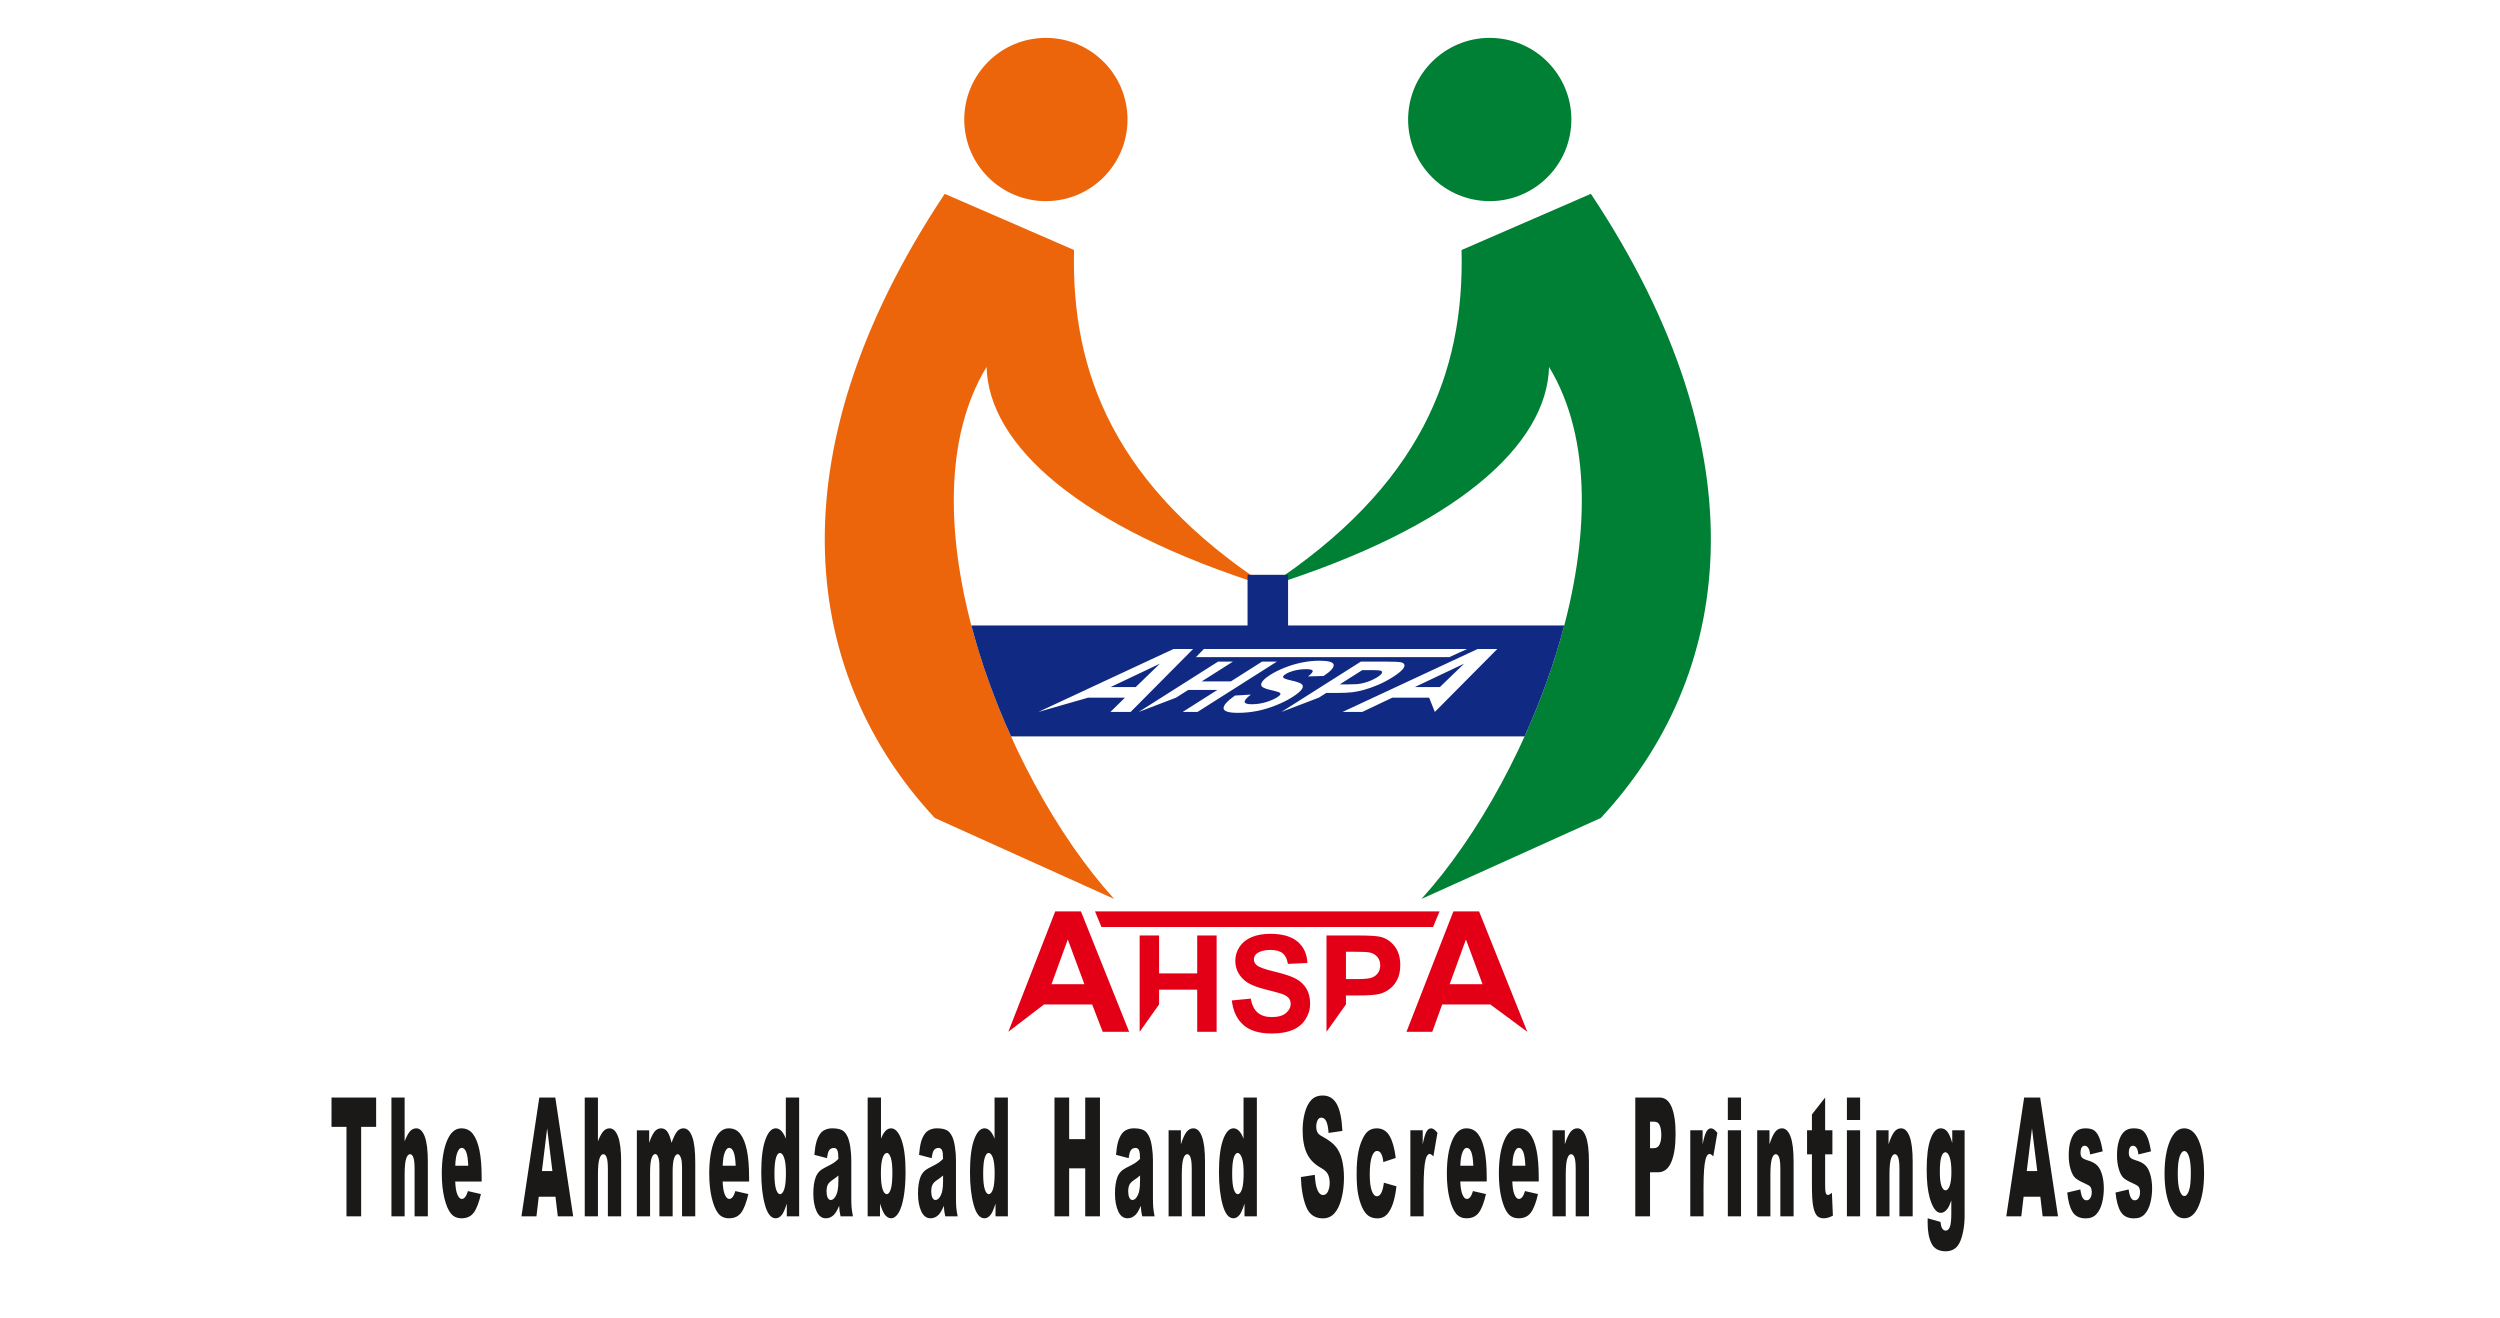
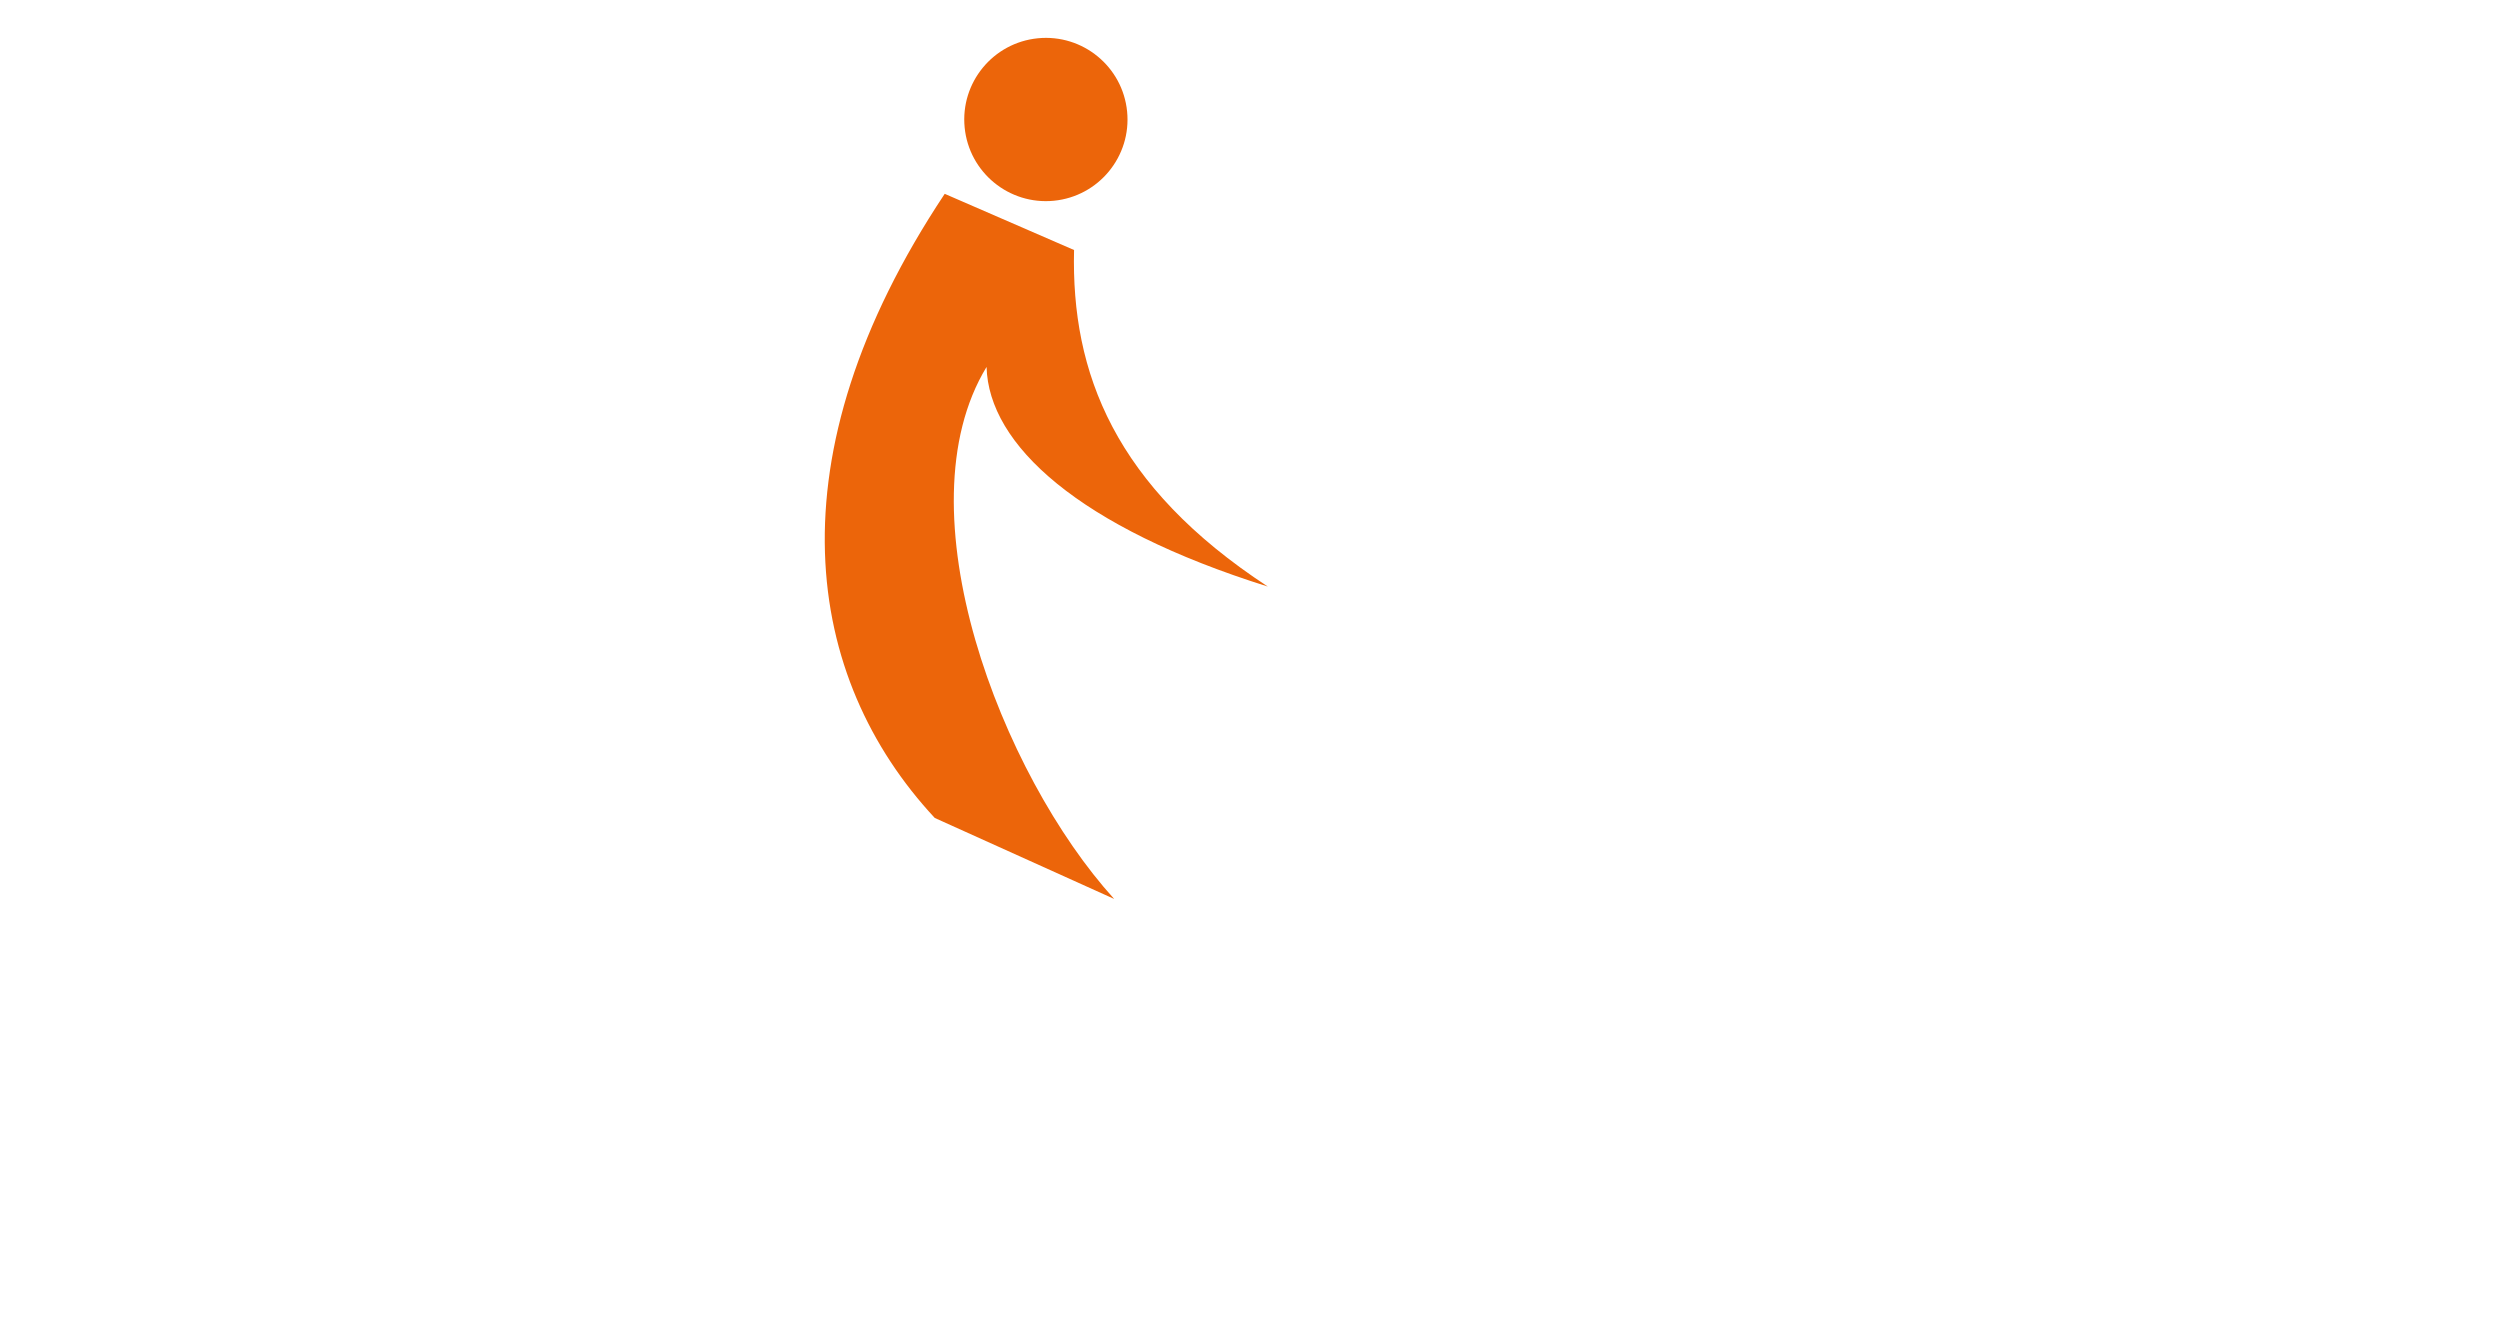
<svg xmlns="http://www.w3.org/2000/svg" xmlns:ns1="http://sodipodi.sourceforge.net/DTD/sodipodi-0.dtd" xmlns:ns2="http://www.inkscape.org/namespaces/inkscape" version="1.1" id="svg14" viewBox="40 125 702 370" ns1:docname="ashpl.cdr">
  <defs id="defs18" />
  <ns1:namedview id="namedview16" pagecolor="#ffffff" bordercolor="#000000" borderopacity="0.25" ns2:showpageshadow="2" ns2:pageopacity="0.0" ns2:pagecheckerboard="0" ns2:deskcolor="#d1d1d1" ns2:document-units="pt" />
  <g id="Layer1000">
    <g id="Layer1001">
-       <path d="m 460.563,135.747 c 12.596,1.241 21.803,12.462 20.564,25.058 -1.241,12.597 -12.463,21.804 -25.058,20.564 -12.596,-1.241 -21.804,-12.462 -20.562,-25.058 1.239,-12.596 12.46,-21.805 25.056,-20.564 z m 28.949,218.937 c 36.565,-39.292 46.605,-100.965 -2.788,-175.258 -12.106,5.26 -24.214,10.52 -36.32,15.779 0.841,34.465 -11.391,66.336 -54.404,94.499 53.137,-16.677 78.407,-39.831 78.972,-61.67 24.45,40.237 -4.088,114.421 -35.83,149.389 z" style="fill:#008034;fill-rule:evenodd" id="path2" />
      <path d="m 331.437,135.747 c -12.596,1.241 -21.803,12.462 -20.564,25.058 1.241,12.597 12.463,21.804 25.058,20.564 12.596,-1.241 21.804,-12.462 20.562,-25.058 -1.24,-12.596 -12.46,-21.805 -25.057,-20.564 z m -28.949,218.937 c -36.564,-39.292 -46.605,-100.965 2.788,-175.258 12.106,5.26 24.214,10.52 36.319,15.779 -0.841,34.465 11.392,66.336 54.404,94.499 -53.137,-16.677 -78.407,-39.831 -78.972,-61.67 -24.45,40.237 4.088,114.421 35.83,149.389 z" style="fill:#ec650a;fill-rule:evenodd" id="path4" />
-       <path d="m 312.755,300.631 h 77.556 v -14.223 h 11.379 v 14.223 h 77.555 c -2.777,10.576 -6.6,21.12 -11.133,31.142 H 323.888 c -4.533,-10.022 -8.355,-20.565 -11.133,-31.142 z m 44.728,24.284 h -5.676 l 4.081,-4.017 h -10.325 l -13.998,4.017 37.943,-17.676 h 5.514 z m 1.427,-6.993 6.787,-6.56 -13.835,6.56 z m 0.829,6.993 22.306,-14.141 h 4.167 l -8.777,5.565 h 8.179 l 8.777,-5.565 h 4.167 l -22.306,14.141 h -4.167 l 9.75,-6.181 h -8.179 l -3.423,2.17 z m 27.024,-4.601 4.489,-0.272 c -1.228,0.934 -1.812,1.617 -1.755,2.058 0.057,0.437 0.724,0.654 1.987,0.654 1.347,0 2.662,-0.193 3.965,-0.585 1.288,-0.386 2.346,-0.843 3.164,-1.362 0.532,-0.337 0.842,-0.622 0.924,-0.856 0.081,-0.234 -0.093,-0.44 -0.536,-0.613 -0.305,-0.116 -1.093,-0.321 -2.364,-0.617 -1.639,-0.379 -2.477,-0.844 -2.502,-1.399 -0.042,-0.778 0.82,-1.725 2.585,-2.844 1.136,-0.72 2.495,-1.395 4.077,-2.021 1.587,-0.625 3.202,-1.103 4.84,-1.432 1.643,-0.329 3.261,-0.493 4.849,-0.493 2.592,0 3.924,0.391 4.009,1.168 0.084,0.778 -0.86,1.815 -2.845,3.116 l -4.376,0.128 c 0.97,-0.729 1.415,-1.252 1.326,-1.569 -0.084,-0.321 -0.714,-0.477 -1.887,-0.477 -1.215,0 -2.431,0.169 -3.655,0.51 -0.783,0.219 -1.468,0.511 -2.045,0.877 -0.525,0.333 -0.776,0.622 -0.737,0.86 0.055,0.3 0.831,0.617 2.35,0.942 1.508,0.329 2.472,0.671 2.889,1.02 0.423,0.35 0.433,0.827 0.02,1.436 -0.412,0.609 -1.319,1.359 -2.727,2.251 -1.28,0.811 -2.8,1.569 -4.576,2.276 -1.772,0.708 -3.536,1.235 -5.284,1.581 -1.742,0.342 -3.512,0.514 -5.31,0.514 -2.61,0 -3.97,-0.412 -4.06,-1.239 -0.096,-0.828 0.971,-2.034 3.185,-3.613 z m 13.058,4.601 22.306,-14.141 h 6.699 c 2.531,0 4.075,0.07 4.624,0.214 0.847,0.21 1.112,0.671 0.789,1.383 -0.323,0.712 -1.374,1.63 -3.146,2.753 -1.37,0.869 -2.748,1.597 -4.145,2.189 -1.392,0.593 -2.708,1.058 -3.95,1.395 -1.243,0.338 -2.325,0.569 -3.224,0.671 -1.215,0.139 -2.761,0.202 -4.648,0.202 h -2.721 l -2.068,1.312 z m 22.706,-11.75 -6.329,4.012 h 2.286 c 1.642,0 2.859,-0.074 3.646,-0.222 0.787,-0.148 1.589,-0.379 2.396,-0.691 0.812,-0.317 1.546,-0.683 2.208,-1.103 0.811,-0.514 1.264,-0.938 1.345,-1.272 0.086,-0.333 -0.141,-0.543 -0.692,-0.625 -0.389,-0.066 -1.342,-0.099 -2.845,-0.099 z m 20.37,11.75 -1.595,-4.017 h -10.325 l -8.466,4.017 h -5.532 l 37.943,-17.676 h 5.514 z m 1.427,-6.993 6.787,-6.56 -13.835,6.56 z m -66.281,-10.684 h 73.919 l -5.008,2.289 h -71.147 z" style="fill:#102a83;fill-rule:evenodd" id="path6" />
-       <path d="m 357.062,414.728 h -7.43 l -2.952,-7.683 h -13.515 l -10.029,7.683 13.17,-33.808 h 7.217 z m -12.57,-13.374 -4.66,-12.547 -4.565,12.547 z m 15.523,13.374 V 387.68 h 5.454 v 10.643 h 10.706 V 387.68 h 5.454 v 27.047 h -5.454 v -11.823 h -10.706 v 4.15 z m 25.873,-8.8 5.314,-0.521 c 0.323,1.787 0.968,3.094 1.952,3.936 0.976,0.835 2.299,1.252 3.952,1.252 1.763,0 3.086,-0.369 3.983,-1.118 0.889,-0.739 1.329,-1.613 1.329,-2.605 0,-0.645 -0.181,-1.189 -0.558,-1.637 -0.378,-0.449 -1.031,-0.842 -1.968,-1.173 -0.637,-0.221 -2.094,-0.615 -4.369,-1.181 -2.928,-0.724 -4.983,-1.613 -6.164,-2.676 -1.66,-1.487 -2.487,-3.299 -2.487,-5.439 0,-1.378 0.386,-2.668 1.165,-3.865 0.787,-1.196 1.913,-2.11 3.378,-2.739 1.471,-0.629 3.251,-0.944 5.328,-0.944 3.392,0 5.943,0.747 7.659,2.234 1.716,1.489 2.621,3.471 2.708,5.959 l -5.464,0.245 c -0.236,-1.394 -0.732,-2.394 -1.503,-3 -0.771,-0.613 -1.92,-0.913 -3.455,-0.913 -1.591,0 -2.834,0.323 -3.731,0.976 -0.574,0.418 -0.866,0.977 -0.866,1.677 0,0.637 0.268,1.189 0.811,1.645 0.692,0.574 2.362,1.181 5.022,1.802 2.653,0.629 4.622,1.284 5.888,1.952 1.276,0.669 2.275,1.582 2.991,2.747 0.718,1.165 1.079,2.599 1.079,4.306 0,1.552 -0.426,3 -1.291,4.354 -0.858,1.353 -2.079,2.362 -3.652,3.023 -1.574,0.653 -3.534,0.984 -5.888,0.984 -3.417,0 -6.046,-0.787 -7.872,-2.37 -1.834,-1.583 -2.928,-3.889 -3.291,-6.911 z m 26.591,8.8 V 387.68 h 8.769 c 3.313,0 5.478,0.134 6.495,0.41 1.542,0.402 2.841,1.284 3.888,2.645 1.047,1.362 1.566,3.117 1.566,5.266 0,1.661 -0.299,3.055 -0.905,4.188 -0.599,1.134 -1.362,2.023 -2.291,2.668 -0.929,0.647 -1.87,1.087 -2.834,1.284 -1.303,0.266 -3.197,0.386 -5.667,0.386 h -3.561 l 0.003,2.51 z m 5.462,-22.473 v 7.674 h 2.992 c 2.149,0 3.589,-0.142 4.314,-0.424 0.724,-0.284 1.299,-0.724 1.708,-1.323 0.408,-0.606 0.613,-1.307 0.613,-2.11 0,-0.984 -0.282,-1.794 -0.865,-2.433 -0.576,-0.637 -1.307,-1.039 -2.197,-1.196 -0.645,-0.126 -1.96,-0.189 -3.928,-0.189 z m 50.922,22.473 -10.382,-7.683 h -13.515 l -2.787,7.683 h -7.242 l 13.17,-33.808 h 7.217 z m -12.57,-13.374 -4.66,-12.547 -4.565,12.547 z M 347.479,380.919 h 96.755 l -1.829,4.379 h -93.126 z" style="fill:#e30016;fill-rule:evenodd" id="path8" />
    </g>
-     <path d="m 133.088,433.191 h 12.531 v 8.241 h -4.206 v 25.122 h -4.122 v -25.122 h -4.203 z m 16.826,0 h 3.706 v 12.289 c 0.503,-1.305 1.003,-2.237 1.5,-2.797 0.497,-0.567 1.087,-0.847 1.768,-0.847 1.006,0 1.798,0.769 2.38,2.299 0.578,1.538 0.867,3.884 0.867,7.053 v 15.365 h -3.722 v -13.291 c 0,-1.515 -0.112,-2.587 -0.336,-3.216 -0.227,-0.637 -0.541,-0.948 -0.947,-0.948 -0.448,0 -0.814,0.427 -1.091,1.274 -0.28,0.847 -0.419,2.377 -0.419,4.575 v 11.605 h -3.706 z m 25.337,23.575 h -7.425 c 0.065,1.492 0.227,2.595 0.481,3.325 0.357,1.049 0.827,1.569 1.401,1.569 0.363,0 0.711,-0.225 1.037,-0.683 0.202,-0.288 0.416,-0.792 0.646,-1.523 l 3.65,0.84 c -0.559,2.431 -1.23,4.171 -2.019,5.227 -0.789,1.049 -1.92,1.577 -3.395,1.577 -1.28,0 -2.287,-0.451 -3.023,-1.352 -0.733,-0.901 -1.342,-2.338 -1.823,-4.303 -0.481,-1.965 -0.724,-4.272 -0.724,-6.929 0,-3.775 0.484,-6.836 1.451,-9.166 0.969,-2.338 2.305,-3.511 4.011,-3.511 1.382,0 2.475,0.528 3.274,1.577 0.801,1.041 1.413,2.563 1.83,4.544 0.419,1.988 0.627,4.575 0.627,7.76 z m -3.765,-4.435 c -0.075,-1.794 -0.267,-3.076 -0.578,-3.845 -0.314,-0.777 -0.724,-1.165 -1.234,-1.165 -0.59,0 -1.059,0.591 -1.413,1.756 -0.223,0.73 -0.366,1.81 -0.425,3.255 z m 24.49,8.716 h -4.697 l -0.646,5.507 h -4.212 l 5.014,-33.363 h 4.495 l 5.017,33.363 h -4.315 z m -0.864,-7.217 -1.475,-11.994 -1.466,11.994 z m 9.081,-20.639 h 3.706 v 12.289 c 0.503,-1.305 1.003,-2.237 1.5,-2.797 0.497,-0.567 1.087,-0.847 1.768,-0.847 1.006,0 1.798,0.769 2.38,2.299 0.578,1.538 0.867,3.884 0.867,7.053 v 15.365 h -3.722 v -13.291 c 0,-1.515 -0.112,-2.587 -0.336,-3.216 -0.227,-0.637 -0.541,-0.948 -0.947,-0.948 -0.448,0 -0.814,0.427 -1.091,1.274 -0.28,0.847 -0.419,2.377 -0.419,4.575 v 11.605 h -3.706 z m 14.636,9.197 h 3.457 v 3.527 c 0.5,-1.476 1,-2.517 1.506,-3.146 0.506,-0.621 1.118,-0.932 1.836,-0.932 0.77,0 1.379,0.342 1.827,1.025 0.451,0.684 0.817,1.702 1.103,3.053 0.581,-1.577 1.112,-2.656 1.593,-3.224 0.478,-0.567 1.069,-0.855 1.774,-0.855 1.038,0 1.848,0.769 2.429,2.315 0.584,1.538 0.873,3.946 0.873,7.224 v 15.178 h -3.712 v -13.765 c 0,-1.095 -0.084,-1.911 -0.255,-2.439 -0.248,-0.831 -0.559,-1.251 -0.929,-1.251 -0.435,0 -0.789,0.396 -1.056,1.181 -0.267,0.792 -0.398,2.059 -0.398,3.806 v 12.467 h -3.715 v -13.314 c 0,-1.064 -0.025,-1.779 -0.071,-2.16 -0.081,-0.606 -0.218,-1.095 -0.41,-1.468 -0.196,-0.373 -0.422,-0.559 -0.683,-0.559 -0.426,0 -0.774,0.404 -1.047,1.204 -0.273,0.808 -0.41,2.128 -0.41,3.962 v 12.335 h -3.712 z m 31.516,14.378 h -7.425 c 0.065,1.492 0.227,2.595 0.481,3.325 0.357,1.049 0.827,1.569 1.401,1.569 0.363,0 0.712,-0.225 1.037,-0.683 0.202,-0.288 0.416,-0.792 0.646,-1.523 l 3.65,0.84 c -0.559,2.431 -1.23,4.171 -2.019,5.227 -0.789,1.049 -1.92,1.577 -3.395,1.577 -1.28,0 -2.287,-0.451 -3.023,-1.352 -0.733,-0.901 -1.342,-2.338 -1.823,-4.303 -0.482,-1.965 -0.724,-4.272 -0.724,-6.929 0,-3.775 0.484,-6.836 1.451,-9.166 0.969,-2.338 2.305,-3.511 4.011,-3.511 1.382,0 2.475,0.528 3.274,1.577 0.802,1.041 1.413,2.563 1.83,4.544 0.419,1.988 0.627,4.575 0.627,7.76 z m -3.765,-4.435 c -0.075,-1.794 -0.267,-3.076 -0.578,-3.845 -0.314,-0.777 -0.724,-1.165 -1.234,-1.165 -0.59,0 -1.059,0.591 -1.413,1.756 -0.224,0.73 -0.366,1.81 -0.425,3.255 z m 17.82,-19.14 v 33.363 h -3.467 v -3.573 c -0.488,1.514 -0.929,2.54 -1.33,3.076 -0.534,0.691 -1.127,1.041 -1.783,1.041 -1.317,0 -2.324,-1.251 -3.02,-3.752 -0.693,-2.501 -1.041,-5.546 -1.041,-9.127 0,-4.008 0.382,-7.069 1.153,-9.19 0.767,-2.128 1.743,-3.193 2.923,-3.193 0.578,0 1.1,0.249 1.572,0.73 0.469,0.49 0.885,1.212 1.252,2.183 v -11.558 z m -3.716,21.214 c 0,-1.903 -0.159,-3.317 -0.481,-4.249 -0.32,-0.932 -0.727,-1.398 -1.218,-1.398 -0.432,0 -0.792,0.45 -1.084,1.344 -0.292,0.893 -0.438,2.393 -0.438,4.505 0,1.973 0.152,3.418 0.451,4.335 0.301,0.916 0.674,1.375 1.115,1.375 0.475,0 0.87,-0.458 1.184,-1.382 0.317,-0.932 0.472,-2.439 0.472,-4.529 z m 11.523,-4.194 -3.538,-0.932 c 0.133,-1.546 0.326,-2.765 0.578,-3.651 0.252,-0.885 0.612,-1.655 1.088,-2.307 0.339,-0.474 0.807,-0.84 1.401,-1.096 0.593,-0.256 1.236,-0.389 1.929,-0.389 1.109,0 2.004,0.156 2.675,0.466 0.674,0.311 1.236,0.963 1.684,1.95 0.317,0.684 0.565,1.647 0.749,2.898 0.18,1.258 0.27,2.447 0.27,3.589 v 10.673 c 0,1.134 0.031,2.027 0.087,2.672 0.059,0.645 0.183,1.468 0.379,2.47 h -3.476 c -0.14,-0.621 -0.23,-1.095 -0.273,-1.421 -0.043,-0.327 -0.084,-0.839 -0.127,-1.538 -0.484,1.173 -0.969,2.004 -1.448,2.501 -0.656,0.668 -1.417,1.002 -2.283,1.002 -1.153,0 -2.029,-0.668 -2.628,-2.004 -0.596,-1.329 -0.895,-2.975 -0.895,-4.933 0,-1.841 0.214,-3.348 0.646,-4.529 0.432,-1.188 1.224,-2.066 2.382,-2.641 1.392,-0.699 2.293,-1.188 2.706,-1.468 0.41,-0.28 0.848,-0.652 1.308,-1.103 0,-1.142 -0.093,-1.934 -0.28,-2.393 -0.189,-0.45 -0.519,-0.684 -0.994,-0.684 -0.606,0 -1.059,0.249 -1.364,0.731 -0.236,0.38 -0.429,1.095 -0.575,2.136 z m 3.212,4.87 c -0.51,0.458 -1.041,0.862 -1.591,1.212 -0.752,0.497 -1.23,0.994 -1.429,1.476 -0.208,0.505 -0.311,1.072 -0.311,1.709 0,0.731 0.102,1.321 0.304,1.787 0.205,0.459 0.503,0.692 0.898,0.692 0.413,0 0.795,-0.249 1.152,-0.746 0.354,-0.505 0.606,-1.118 0.755,-1.833 0.149,-0.723 0.221,-1.662 0.221,-2.812 z m 8.221,-21.89 h 3.74 v 11.558 c 0.37,-0.971 0.792,-1.693 1.261,-2.183 0.469,-0.482 0.991,-0.73 1.562,-0.73 1.174,0 2.15,1.064 2.92,3.177 0.77,2.121 1.156,5.158 1.156,9.112 0,2.641 -0.177,4.971 -0.528,6.975 -0.351,2.012 -0.839,3.511 -1.46,4.505 -0.621,0.995 -1.311,1.492 -2.072,1.492 -0.649,0 -1.243,-0.35 -1.783,-1.041 -0.407,-0.552 -0.848,-1.577 -1.329,-3.076 v 3.573 h -3.467 z m 3.715,21.214 c 0,2.074 0.156,3.581 0.466,4.513 0.314,0.932 0.709,1.398 1.19,1.398 0.441,0 0.814,-0.458 1.115,-1.375 0.298,-0.916 0.451,-2.462 0.451,-4.63 0,-1.911 -0.149,-3.317 -0.441,-4.21 -0.295,-0.894 -0.652,-1.344 -1.072,-1.344 -0.503,0 -0.913,0.466 -1.233,1.398 -0.317,0.932 -0.475,2.346 -0.475,4.249 z m 14.25,-4.194 -3.538,-0.932 c 0.134,-1.546 0.326,-2.765 0.578,-3.651 0.252,-0.885 0.612,-1.655 1.087,-2.307 0.339,-0.474 0.807,-0.84 1.401,-1.096 0.593,-0.256 1.236,-0.389 1.929,-0.389 1.109,0 2.004,0.156 2.675,0.466 0.674,0.311 1.236,0.963 1.684,1.95 0.317,0.684 0.565,1.647 0.748,2.898 0.18,1.258 0.27,2.447 0.27,3.589 v 10.673 c 0,1.134 0.031,2.027 0.087,2.672 0.059,0.645 0.183,1.468 0.379,2.47 h -3.476 c -0.14,-0.621 -0.23,-1.095 -0.273,-1.421 -0.043,-0.327 -0.084,-0.839 -0.128,-1.538 -0.484,1.173 -0.969,2.004 -1.448,2.501 -0.655,0.668 -1.416,1.002 -2.283,1.002 -1.153,0 -2.029,-0.668 -2.628,-2.004 -0.597,-1.329 -0.895,-2.975 -0.895,-4.933 0,-1.841 0.215,-3.348 0.646,-4.529 0.432,-1.188 1.224,-2.066 2.383,-2.641 1.392,-0.699 2.293,-1.188 2.706,-1.468 0.41,-0.28 0.848,-0.652 1.308,-1.103 0,-1.142 -0.093,-1.934 -0.28,-2.393 -0.19,-0.45 -0.519,-0.684 -0.994,-0.684 -0.606,0 -1.059,0.249 -1.364,0.731 -0.236,0.38 -0.429,1.095 -0.575,2.136 z m 3.212,4.87 c -0.509,0.458 -1.041,0.862 -1.591,1.212 -0.752,0.497 -1.23,0.994 -1.429,1.476 -0.208,0.505 -0.311,1.072 -0.311,1.709 0,0.731 0.102,1.321 0.304,1.787 0.205,0.459 0.503,0.692 0.898,0.692 0.413,0 0.795,-0.249 1.152,-0.746 0.354,-0.505 0.606,-1.118 0.755,-1.833 0.149,-0.723 0.221,-1.662 0.221,-2.812 z m 18.195,-21.89 v 33.363 h -3.467 v -3.573 c -0.488,1.514 -0.929,2.54 -1.329,3.076 -0.534,0.691 -1.128,1.041 -1.783,1.041 -1.317,0 -2.324,-1.251 -3.019,-3.752 -0.693,-2.501 -1.041,-5.546 -1.041,-9.127 0,-4.008 0.382,-7.069 1.153,-9.19 0.767,-2.128 1.743,-3.193 2.923,-3.193 0.578,0 1.1,0.249 1.572,0.73 0.469,0.49 0.886,1.212 1.252,2.183 v -11.558 z m -3.715,21.214 c 0,-1.903 -0.159,-3.317 -0.481,-4.249 -0.32,-0.932 -0.727,-1.398 -1.218,-1.398 -0.432,0 -0.792,0.45 -1.084,1.344 -0.292,0.893 -0.438,2.393 -0.438,4.505 0,1.973 0.152,3.418 0.45,4.335 0.302,0.916 0.674,1.375 1.115,1.375 0.475,0 0.87,-0.458 1.184,-1.382 0.317,-0.932 0.472,-2.439 0.472,-4.529 z m 16.802,-21.214 h 4.122 v 11.675 h 4.508 v -11.675 h 4.141 v 33.363 h -4.141 v -13.493 h -4.508 v 13.493 h -4.122 z m 20.814,17.02 -3.538,-0.932 c 0.134,-1.546 0.326,-2.765 0.578,-3.651 0.252,-0.885 0.612,-1.655 1.087,-2.307 0.339,-0.474 0.807,-0.84 1.401,-1.096 0.593,-0.256 1.236,-0.389 1.929,-0.389 1.109,0 2.004,0.156 2.675,0.466 0.674,0.311 1.236,0.963 1.684,1.95 0.317,0.684 0.565,1.647 0.748,2.898 0.18,1.258 0.271,2.447 0.271,3.589 v 10.673 c 0,1.134 0.031,2.027 0.087,2.672 0.059,0.645 0.183,1.468 0.379,2.47 h -3.476 c -0.14,-0.621 -0.23,-1.095 -0.273,-1.421 -0.043,-0.327 -0.084,-0.839 -0.127,-1.538 -0.484,1.173 -0.969,2.004 -1.448,2.501 -0.655,0.668 -1.416,1.002 -2.283,1.002 -1.152,0 -2.029,-0.668 -2.628,-2.004 -0.597,-1.329 -0.895,-2.975 -0.895,-4.933 0,-1.841 0.215,-3.348 0.646,-4.529 0.432,-1.188 1.224,-2.066 2.383,-2.641 1.392,-0.699 2.293,-1.188 2.706,-1.468 0.41,-0.28 0.848,-0.652 1.308,-1.103 0,-1.142 -0.093,-1.934 -0.28,-2.393 -0.19,-0.45 -0.519,-0.684 -0.994,-0.684 -0.606,0 -1.059,0.249 -1.363,0.731 -0.236,0.38 -0.429,1.095 -0.575,2.136 z m 3.212,4.87 c -0.509,0.458 -1.041,0.862 -1.591,1.212 -0.752,0.497 -1.23,0.994 -1.429,1.476 -0.208,0.505 -0.311,1.072 -0.311,1.709 0,0.731 0.102,1.321 0.304,1.787 0.205,0.459 0.503,0.692 0.898,0.692 0.413,0 0.795,-0.249 1.153,-0.746 0.354,-0.505 0.606,-1.118 0.755,-1.833 0.149,-0.723 0.221,-1.662 0.221,-2.812 z m 8.019,-12.693 h 3.451 v 3.93 c 0.516,-1.608 1.038,-2.75 1.566,-3.441 0.528,-0.691 1.171,-1.041 1.929,-1.041 1.025,0 1.827,0.769 2.408,2.292 0.578,1.523 0.867,3.876 0.867,7.061 v 15.365 h -3.722 v -13.291 c 0,-1.515 -0.112,-2.587 -0.336,-3.216 -0.227,-0.637 -0.541,-0.948 -0.947,-0.948 -0.448,0 -0.814,0.427 -1.091,1.274 -0.28,0.847 -0.419,2.377 -0.419,4.575 v 11.605 h -3.706 z m 24.784,-9.197 v 33.363 h -3.467 v -3.573 c -0.488,1.514 -0.929,2.54 -1.329,3.076 -0.534,0.691 -1.128,1.041 -1.783,1.041 -1.317,0 -2.324,-1.251 -3.02,-3.752 -0.693,-2.501 -1.041,-5.546 -1.041,-9.127 0,-4.008 0.382,-7.069 1.152,-9.19 0.767,-2.128 1.743,-3.193 2.923,-3.193 0.578,0 1.1,0.249 1.572,0.73 0.469,0.49 0.885,1.212 1.252,2.183 v -11.558 z m -3.715,21.214 c 0,-1.903 -0.159,-3.317 -0.482,-4.249 -0.32,-0.932 -0.727,-1.398 -1.218,-1.398 -0.432,0 -0.792,0.45 -1.084,1.344 -0.292,0.893 -0.438,2.393 -0.438,4.505 0,1.973 0.152,3.418 0.45,4.335 0.302,0.916 0.674,1.375 1.115,1.375 0.475,0 0.87,-0.458 1.183,-1.382 0.317,-0.932 0.472,-2.439 0.472,-4.529 z m 16.065,1.111 3.923,-0.614 c 0.084,1.593 0.258,2.804 0.519,3.643 0.423,1.351 1.032,2.019 1.821,2.019 0.587,0 1.041,-0.342 1.361,-1.033 0.317,-0.691 0.475,-1.492 0.475,-2.401 0,-0.862 -0.149,-1.639 -0.454,-2.322 -0.304,-0.683 -1.006,-1.328 -2.112,-1.934 -1.808,-1.018 -3.098,-2.362 -3.868,-4.047 -0.777,-1.686 -1.165,-3.83 -1.165,-6.44 0,-1.717 0.199,-3.34 0.597,-4.863 0.398,-1.522 0.994,-2.719 1.792,-3.596 0.798,-0.87 1.892,-1.305 3.281,-1.305 1.705,0 3.007,0.792 3.902,2.377 0.895,1.585 1.426,4.109 1.597,7.566 l -3.886,0.567 c -0.102,-1.499 -0.32,-2.595 -0.652,-3.278 -0.33,-0.676 -0.786,-1.018 -1.367,-1.018 -0.481,0 -0.842,0.248 -1.084,0.761 -0.242,0.505 -0.363,1.126 -0.363,1.856 0,0.529 0.1,1.002 0.298,1.429 0.196,0.443 0.656,0.847 1.386,1.227 1.802,0.971 3.091,1.958 3.87,2.952 0.78,0.995 1.348,2.222 1.702,3.698 0.354,1.468 0.534,3.115 0.534,4.94 0,2.136 -0.239,4.109 -0.711,5.912 -0.472,1.81 -1.134,3.177 -1.985,4.109 -0.848,0.932 -1.92,1.399 -3.212,1.399 -2.268,0 -3.84,-1.088 -4.713,-3.278 -0.876,-2.183 -1.37,-4.956 -1.485,-8.328 z m 23.318,1.593 3.52,1.002 c -0.193,1.833 -0.512,3.426 -0.954,4.77 -0.444,1.344 -1.009,2.385 -1.699,3.131 -0.686,0.738 -1.562,1.111 -2.625,1.111 -1.025,0 -1.879,-0.241 -2.559,-0.715 -0.683,-0.481 -1.271,-1.25 -1.761,-2.322 -0.494,-1.072 -0.879,-2.322 -1.156,-3.768 -0.28,-1.437 -0.419,-3.348 -0.419,-5.732 0,-2.486 0.168,-4.56 0.509,-6.214 0.248,-1.212 0.587,-2.299 1.019,-3.263 0.432,-0.963 0.873,-1.686 1.329,-2.151 0.721,-0.746 1.646,-1.119 2.774,-1.119 1.578,0 2.78,0.707 3.61,2.121 0.826,1.406 1.41,3.472 1.743,6.191 l -3.485,1.157 c -0.109,-1.033 -0.308,-1.81 -0.597,-2.33 -0.289,-0.528 -0.674,-0.784 -1.161,-0.784 -0.612,0 -1.109,0.552 -1.488,1.647 -0.379,1.103 -0.568,2.765 -0.568,4.995 0,1.988 0.189,3.496 0.565,4.529 0.376,1.034 0.854,1.546 1.438,1.546 0.485,0 0.892,-0.31 1.224,-0.932 0.329,-0.622 0.578,-1.577 0.742,-2.867 z m 7.435,-14.72 h 3.467 v 3.954 c 0.335,-1.709 0.68,-2.89 1.034,-3.534 0.354,-0.645 0.792,-0.971 1.314,-0.971 0.547,0 1.143,0.427 1.792,1.274 l -1.146,6.603 c -0.435,-0.458 -0.783,-0.683 -1.037,-0.683 -0.485,0 -0.861,0.505 -1.128,1.499 -0.382,1.413 -0.575,4.055 -0.575,7.923 v 8.102 h -3.722 z m 21.442,14.378 h -7.425 c 0.065,1.492 0.227,2.595 0.481,3.325 0.357,1.049 0.826,1.569 1.401,1.569 0.363,0 0.712,-0.225 1.038,-0.683 0.202,-0.288 0.416,-0.792 0.646,-1.523 l 3.65,0.84 c -0.559,2.431 -1.23,4.171 -2.019,5.227 -0.789,1.049 -1.92,1.577 -3.395,1.577 -1.28,0 -2.286,-0.451 -3.022,-1.352 -0.733,-0.901 -1.342,-2.338 -1.823,-4.303 -0.481,-1.965 -0.724,-4.272 -0.724,-6.929 0,-3.775 0.484,-6.836 1.451,-9.166 0.969,-2.338 2.305,-3.511 4.01,-3.511 1.382,0 2.476,0.528 3.274,1.577 0.802,1.041 1.413,2.563 1.83,4.544 0.419,1.988 0.627,4.575 0.627,7.76 z m -3.765,-4.435 c -0.075,-1.794 -0.267,-3.076 -0.578,-3.845 -0.314,-0.777 -0.724,-1.165 -1.233,-1.165 -0.59,0 -1.059,0.591 -1.413,1.756 -0.223,0.73 -0.366,1.81 -0.425,3.255 z m 18.372,4.435 h -7.424 c 0.065,1.492 0.227,2.595 0.481,3.325 0.357,1.049 0.827,1.569 1.401,1.569 0.363,0 0.711,-0.225 1.038,-0.683 0.202,-0.288 0.416,-0.792 0.646,-1.523 l 3.65,0.84 c -0.559,2.431 -1.23,4.171 -2.019,5.227 -0.789,1.049 -1.92,1.577 -3.396,1.577 -1.28,0 -2.286,-0.451 -3.022,-1.352 -0.733,-0.901 -1.342,-2.338 -1.824,-4.303 -0.481,-1.965 -0.724,-4.272 -0.724,-6.929 0,-3.775 0.485,-6.836 1.451,-9.166 0.969,-2.338 2.305,-3.511 4.011,-3.511 1.382,0 2.476,0.528 3.274,1.577 0.801,1.041 1.413,2.563 1.829,4.544 0.42,1.988 0.627,4.575 0.627,7.76 z m -3.765,-4.435 c -0.075,-1.794 -0.267,-3.076 -0.578,-3.845 -0.314,-0.777 -0.724,-1.165 -1.233,-1.165 -0.59,0 -1.059,0.591 -1.413,1.756 -0.224,0.73 -0.366,1.81 -0.426,3.255 z m 7.643,-9.943 h 3.451 v 3.93 c 0.516,-1.608 1.037,-2.75 1.566,-3.441 0.528,-0.691 1.171,-1.041 1.929,-1.041 1.025,0 1.827,0.769 2.408,2.292 0.578,1.523 0.866,3.876 0.866,7.061 v 15.365 h -3.721 v -13.291 c 0,-1.515 -0.112,-2.587 -0.336,-3.216 -0.227,-0.637 -0.541,-0.948 -0.948,-0.948 -0.448,0 -0.814,0.427 -1.091,1.274 -0.28,0.847 -0.419,2.377 -0.419,4.575 v 11.605 h -3.706 z m 23.229,-9.197 h 6.853 c 1.491,0 2.609,0.886 3.352,2.664 0.743,1.771 1.115,4.303 1.115,7.574 0,3.371 -0.404,6.005 -1.215,7.9 -0.811,1.896 -2.047,2.843 -3.709,2.843 h -2.255 v 12.382 h -4.141 z m 4.141,14.223 h 1.01 c 0.795,0 1.351,-0.342 1.675,-1.034 0.32,-0.691 0.481,-1.577 0.481,-2.649 0,-1.049 -0.14,-1.942 -0.419,-2.664 -0.277,-0.73 -0.801,-1.095 -1.572,-1.095 h -1.174 z m 11.302,-5.026 h 3.467 v 3.954 c 0.335,-1.709 0.68,-2.89 1.034,-3.534 0.354,-0.645 0.792,-0.971 1.314,-0.971 0.547,0 1.143,0.427 1.792,1.274 l -1.146,6.603 c -0.435,-0.458 -0.783,-0.683 -1.038,-0.683 -0.485,0 -0.861,0.505 -1.128,1.499 -0.382,1.413 -0.575,4.055 -0.575,7.923 v 8.102 h -3.721 z m 10.547,-9.197 h 3.706 v 6.307 h -3.706 z m 0,9.197 h 3.706 v 24.166 h -3.706 z m 8.246,0 h 3.451 v 3.93 c 0.516,-1.608 1.038,-2.75 1.566,-3.441 0.528,-0.691 1.171,-1.041 1.929,-1.041 1.025,0 1.827,0.769 2.408,2.292 0.578,1.523 0.867,3.876 0.867,7.061 v 15.365 h -3.722 v -13.291 c 0,-1.515 -0.112,-2.587 -0.336,-3.216 -0.227,-0.637 -0.541,-0.948 -0.947,-0.948 -0.448,0 -0.814,0.427 -1.091,1.274 -0.28,0.847 -0.419,2.377 -0.419,4.575 v 11.605 h -3.706 z m 19.078,-9.197 v 9.197 h 2.038 v 6.758 h -2.038 v 8.576 c 0,1.033 0.04,1.717 0.118,2.051 0.121,0.512 0.332,0.777 0.636,0.777 0.274,0 0.656,-0.202 1.147,-0.598 l 0.273,6.401 c -0.916,0.497 -1.771,0.746 -2.566,0.746 -0.923,0 -1.603,-0.295 -2.038,-0.886 -0.439,-0.591 -0.761,-1.492 -0.97,-2.696 -0.211,-1.204 -0.314,-3.161 -0.314,-5.865 v -8.506 h -1.367 v -6.758 h 1.367 v -4.443 z m 6.114,0 h 3.706 v 6.307 h -3.706 z m 0,9.197 h 3.706 v 24.166 h -3.706 z m 8.245,0 h 3.451 v 3.93 c 0.516,-1.608 1.037,-2.75 1.566,-3.441 0.528,-0.691 1.171,-1.041 1.929,-1.041 1.025,0 1.827,0.769 2.408,2.292 0.578,1.523 0.867,3.876 0.867,7.061 v 15.365 h -3.721 v -13.291 c 0,-1.515 -0.112,-2.587 -0.336,-3.216 -0.227,-0.637 -0.54,-0.948 -0.948,-0.948 -0.448,0 -0.814,0.427 -1.091,1.274 -0.28,0.847 -0.419,2.377 -0.419,4.575 v 11.605 h -3.706 z m 21.333,0 h 3.47 v 22.822 l 0.009,1.072 c 0,1.515 -0.13,2.959 -0.389,4.335 -0.258,1.375 -0.599,2.486 -1.028,3.332 -0.429,0.854 -0.973,1.468 -1.628,1.841 -0.659,0.381 -1.413,0.575 -2.261,0.575 -1.942,0 -3.277,-0.73 -4.001,-2.191 -0.724,-1.453 -1.087,-3.402 -1.087,-5.842 0,-0.31 0.006,-0.714 0.018,-1.235 l 3.594,1.025 c 0.09,0.839 0.23,1.414 0.419,1.732 0.273,0.466 0.615,0.707 1.029,0.707 0.534,0 0.932,-0.357 1.196,-1.072 0.264,-0.715 0.394,-1.958 0.394,-3.736 v -3.659 c -0.363,1.072 -0.727,1.857 -1.09,2.346 -0.572,0.754 -1.187,1.134 -1.848,1.134 -1.292,0 -2.336,-1.414 -3.131,-4.234 -0.562,-2.004 -0.845,-4.653 -0.845,-7.939 0,-3.768 0.363,-6.634 1.091,-8.607 0.73,-1.973 1.681,-2.96 2.858,-2.96 0.755,0 1.373,0.319 1.861,0.956 0.491,0.637 0.948,1.694 1.37,3.169 z m -3.486,11.714 c 0,1.748 0.149,3.045 0.448,3.884 0.298,0.839 0.689,1.266 1.174,1.266 0.46,0 0.848,-0.442 1.159,-1.312 0.314,-0.87 0.469,-2.19 0.469,-3.946 0,-1.763 -0.164,-3.107 -0.491,-4.039 -0.326,-0.932 -0.727,-1.398 -1.202,-1.398 -0.472,0 -0.851,0.427 -1.131,1.282 -0.283,0.855 -0.426,2.284 -0.426,4.265 z m 28.215,6.945 h -4.697 l -0.646,5.507 h -4.212 l 5.014,-33.363 h 4.495 l 5.017,33.363 h -4.315 z m -0.864,-7.217 -1.476,-11.994 -1.466,11.994 z m 8.425,6.036 3.678,-0.87 c 0.152,1.096 0.363,1.88 0.637,2.346 0.274,0.474 0.637,0.707 1.094,0.707 0.497,0 0.882,-0.264 1.155,-0.8 0.211,-0.389 0.317,-0.886 0.317,-1.475 0,-0.668 -0.14,-1.181 -0.416,-1.546 -0.202,-0.257 -0.733,-0.575 -1.594,-0.956 -1.286,-0.567 -2.18,-1.079 -2.681,-1.561 -0.5,-0.481 -0.923,-1.29 -1.264,-2.424 -0.345,-1.134 -0.516,-2.431 -0.516,-3.892 0,-1.593 0.186,-2.967 0.556,-4.117 0.37,-1.157 0.879,-2.02 1.528,-2.587 0.649,-0.567 1.519,-0.855 2.613,-0.855 1.152,0 2.003,0.225 2.553,0.66 0.55,0.443 1.006,1.126 1.373,2.05 0.367,0.924 0.671,2.175 0.917,3.752 l -3.514,0.87 c -0.093,-0.777 -0.243,-1.344 -0.457,-1.709 -0.292,-0.489 -0.643,-0.73 -1.056,-0.73 -0.417,0 -0.724,0.186 -0.913,0.559 -0.193,0.373 -0.286,0.823 -0.286,1.352 0,0.598 0.121,1.041 0.363,1.344 0.242,0.303 0.77,0.575 1.584,0.823 1.23,0.349 2.147,0.831 2.746,1.452 0.603,0.622 1.062,1.507 1.379,2.665 0.32,1.15 0.478,2.416 0.478,3.799 0,1.398 -0.168,2.758 -0.506,4.078 -0.336,1.32 -0.867,2.369 -1.591,3.146 -0.727,0.785 -1.715,1.173 -2.963,1.173 -1.764,0 -3.023,-0.629 -3.771,-1.888 -0.749,-1.259 -1.23,-3.053 -1.445,-5.368 z m 13.561,0 3.678,-0.87 c 0.152,1.096 0.363,1.88 0.637,2.346 0.273,0.474 0.637,0.707 1.093,0.707 0.497,0 0.882,-0.264 1.155,-0.8 0.211,-0.389 0.317,-0.886 0.317,-1.475 0,-0.668 -0.14,-1.181 -0.416,-1.546 -0.202,-0.257 -0.733,-0.575 -1.594,-0.956 -1.286,-0.567 -2.18,-1.079 -2.681,-1.561 -0.5,-0.481 -0.922,-1.29 -1.264,-2.424 -0.345,-1.134 -0.516,-2.431 -0.516,-3.892 0,-1.593 0.186,-2.967 0.556,-4.117 0.37,-1.157 0.879,-2.02 1.528,-2.587 0.649,-0.567 1.519,-0.855 2.613,-0.855 1.153,0 2.003,0.225 2.553,0.66 0.55,0.443 1.007,1.126 1.373,2.05 0.366,0.924 0.671,2.175 0.916,3.752 l -3.514,0.87 c -0.093,-0.777 -0.242,-1.344 -0.457,-1.709 -0.292,-0.489 -0.643,-0.73 -1.056,-0.73 -0.416,0 -0.724,0.186 -0.913,0.559 -0.193,0.373 -0.286,0.823 -0.286,1.352 0,0.598 0.121,1.041 0.363,1.344 0.242,0.303 0.77,0.575 1.584,0.823 1.23,0.349 2.147,0.831 2.746,1.452 0.603,0.622 1.062,1.507 1.379,2.665 0.32,1.15 0.478,2.416 0.478,3.799 0,1.398 -0.168,2.758 -0.506,4.078 -0.336,1.32 -0.867,2.369 -1.591,3.146 -0.727,0.785 -1.715,1.173 -2.963,1.173 -1.764,0 -3.022,-0.629 -3.771,-1.888 -0.749,-1.259 -1.23,-3.053 -1.445,-5.368 z m 13.763,-5.329 c 0,-3.682 0.497,-6.727 1.491,-9.112 0.997,-2.392 2.339,-3.589 4.032,-3.589 1.935,0 3.399,1.406 4.386,4.211 0.795,2.26 1.193,5.049 1.193,8.358 0,3.713 -0.494,6.758 -1.479,9.135 -0.984,2.369 -2.348,3.558 -4.091,3.558 -1.553,0 -2.808,-0.987 -3.768,-2.96 -1.177,-2.439 -1.765,-5.64 -1.765,-9.601 z m 3.712,-0.023 c 0,2.16 0.174,3.752 0.525,4.778 0.348,1.033 0.786,1.553 1.314,1.553 0.534,0 0.973,-0.513 1.314,-1.531 0.345,-1.017 0.516,-2.641 0.516,-4.894 0,-2.09 -0.174,-3.651 -0.519,-4.676 -0.345,-1.018 -0.774,-1.53 -1.283,-1.53 -0.54,0 -0.988,0.52 -1.339,1.554 -0.351,1.041 -0.528,2.626 -0.528,4.746 z" style="fill:#1b1918;fill-rule:evenodd" id="path11" />
  </g>
</svg>